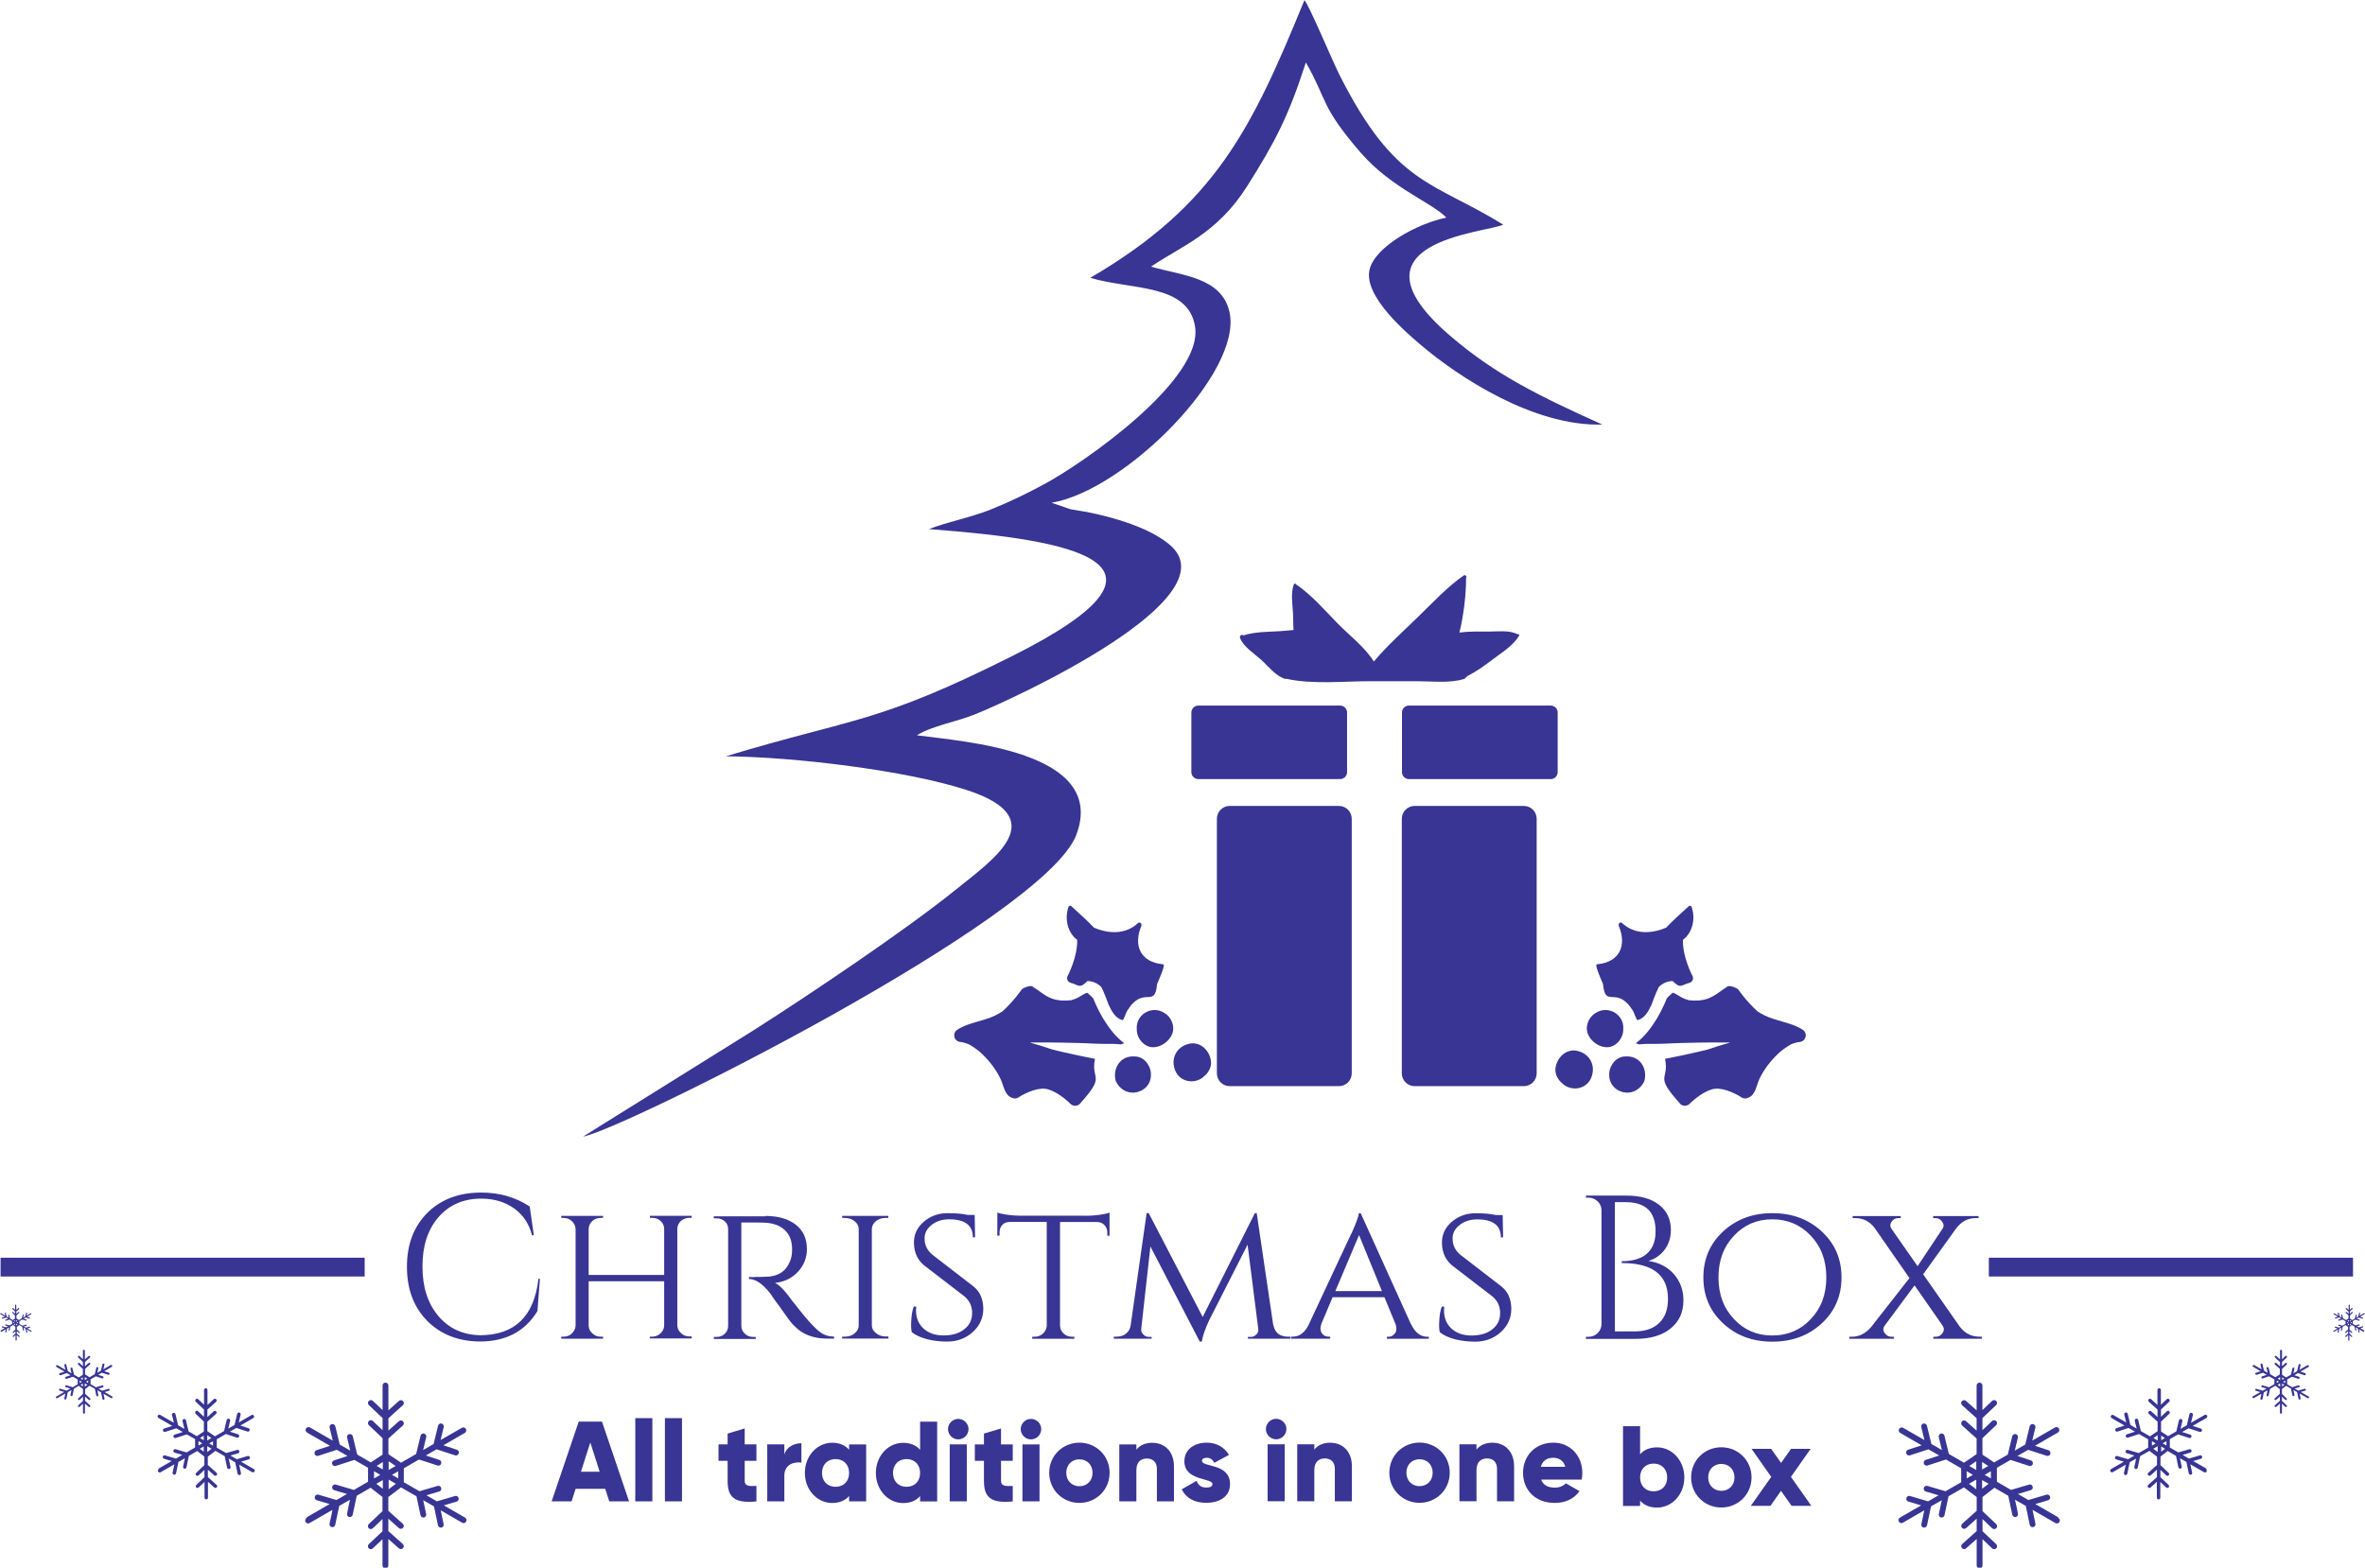
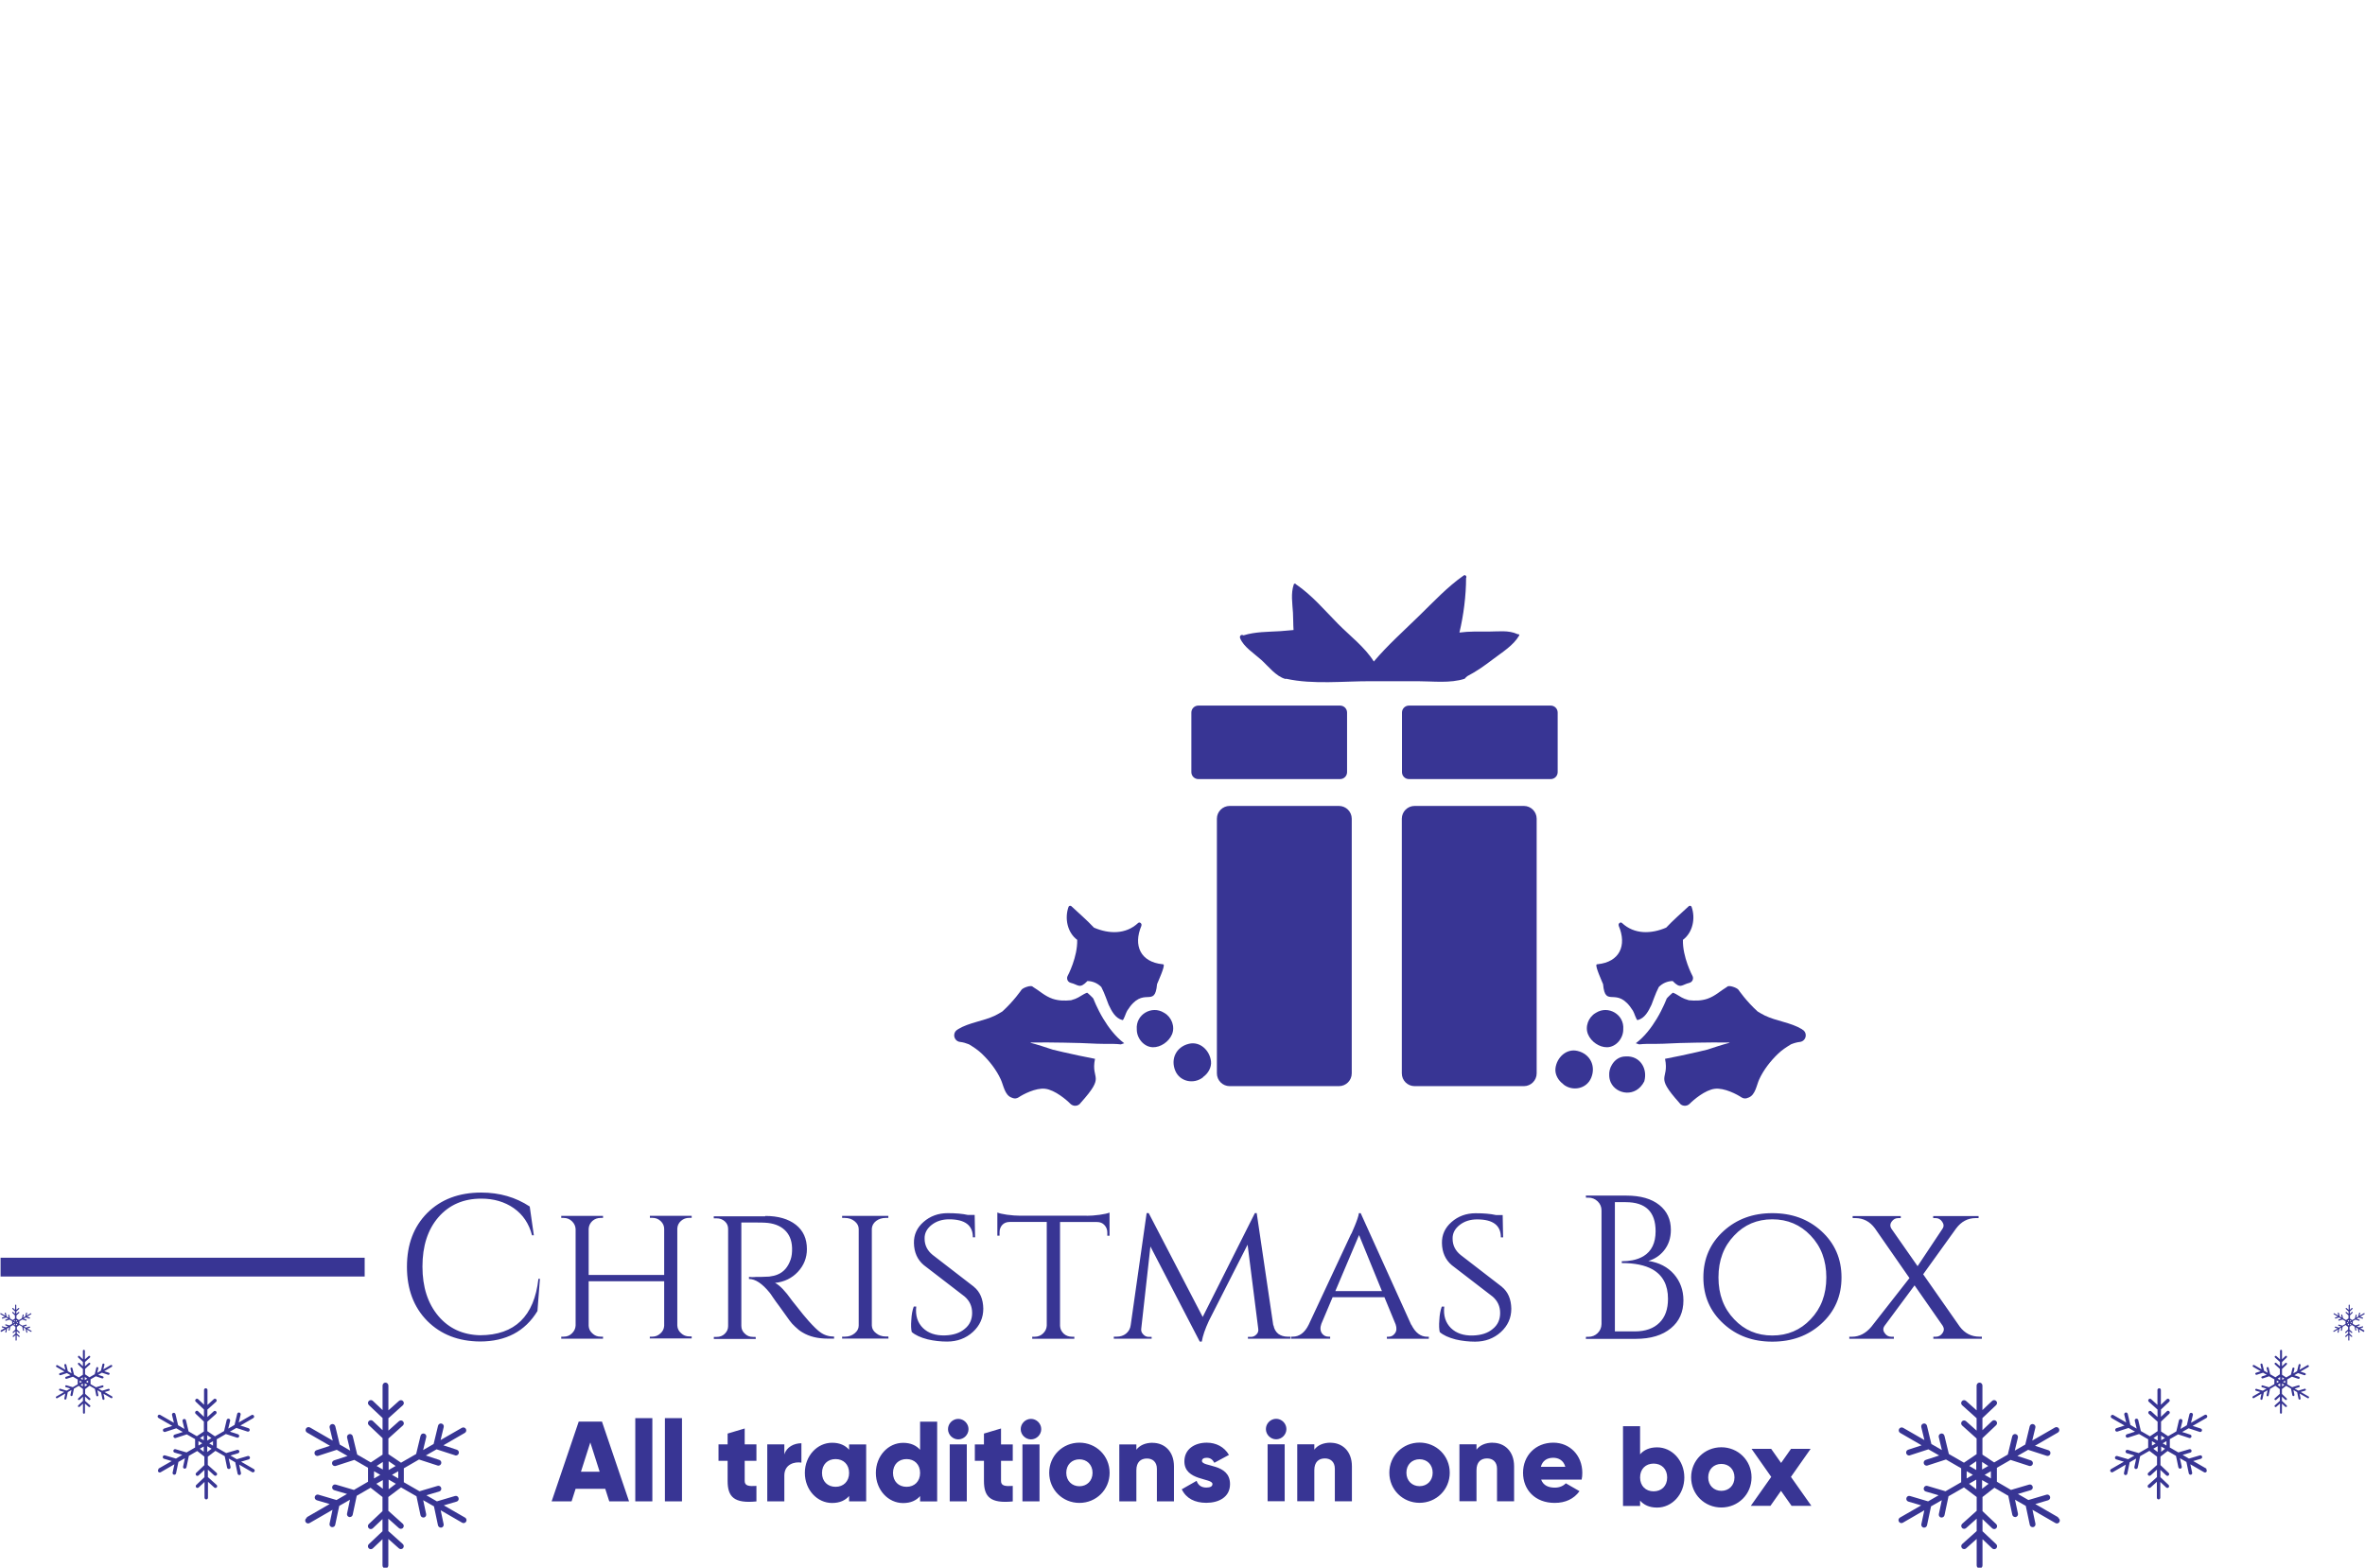
<svg xmlns="http://www.w3.org/2000/svg" id="Layer_2" data-name="Layer 2" viewBox="0 0 288.14 191.06">
  <defs>
    <style>      .cls-1 {        fill-rule: evenodd;      }      .cls-1, .cls-2 {        fill: #383594;        stroke-width: 0px;      }    </style>
  </defs>
  <g id="Layer_1-2" data-name="Layer 1">
    <g>
      <path class="cls-2" d="m74.21,182.97h2.43l-3.3-9.72h-2.83l-3.3,9.72h2.43l.49-1.53h3.61l.49,1.53h0Zm-3.43-3.61l1.14-3.57,1.14,3.57h-2.28Zm6.62,3.61h2.08v-10.14h-2.08v10.14h0Zm3.61,0h2.08v-10.14h-2.08v10.14h0Zm11.15-4.94v-2h-1.43v-1.94l-2.08.62v1.32h-1.11v2h1.11v2.46c0,1.94.79,2.76,3.51,2.49v-1.89c-.92.06-1.43,0-1.43-.6v-2.46h1.43Zm3.4-.76v-1.24h-2.08v6.94h2.08v-3.14c0-1.37,1.22-1.72,2.08-1.58v-2.36c-.88,0-1.81.44-2.08,1.37h0Zm7.89-1.24v.65c-.46-.53-1.14-.85-2.07-.85-1.82,0-3.32,1.6-3.32,3.67s1.5,3.67,3.32,3.67c.93,0,1.61-.32,2.07-.85v.65h2.08v-6.94h-2.08Zm-1.65,5.17c-.96,0-1.65-.65-1.65-1.69s.69-1.69,1.65-1.69,1.65.65,1.65,1.69-.69,1.69-1.65,1.69h0Zm10.3-7.94v3.43c-.46-.53-1.14-.85-2.07-.85-1.82,0-3.32,1.6-3.32,3.67s1.5,3.67,3.32,3.67c.93,0,1.61-.32,2.07-.85v.65h2.08v-9.72h-2.08Zm-1.65,7.94c-.96,0-1.65-.65-1.65-1.69s.69-1.69,1.65-1.69,1.65.65,1.65,1.69-.69,1.69-1.65,1.69h0Zm6.3-5.78c.68,0,1.25-.57,1.25-1.25s-.57-1.25-1.25-1.25-1.25.57-1.25,1.25.57,1.25,1.25,1.25h0Zm-1.04,7.55h2.08v-6.94h-2.08v6.94h0Zm7.68-4.94v-2h-1.43v-1.94l-2.08.62v1.32h-1.11v2h1.11v2.46c0,1.94.79,2.76,3.51,2.49v-1.89c-.92.06-1.43,0-1.43-.6v-2.46h1.43Zm2.22-2.61c.68,0,1.25-.57,1.25-1.25s-.57-1.25-1.25-1.25-1.25.57-1.25,1.25.57,1.25,1.25,1.25h0Zm-1.04,7.55h2.08v-6.94h-2.08v6.94h0Zm6.94.19c2.04,0,3.68-1.6,3.68-3.67s-1.64-3.67-3.68-3.67-3.68,1.6-3.68,3.67,1.64,3.67,3.68,3.67h0Zm0-2.03c-.9,0-1.6-.65-1.6-1.64s.69-1.64,1.6-1.64,1.6.65,1.6,1.64-.69,1.64-1.6,1.64h0Zm8.93-5.3c-.92,0-1.61.33-1.99.85v-.65h-2.08v6.94h2.08v-3.79c0-.99.53-1.43,1.29-1.43.67,0,1.21.4,1.21,1.26v3.96h2.08v-4.26c0-1.87-1.19-2.87-2.6-2.87h0Zm6,2.22c0-.25.22-.39.58-.39.46,0,.74.25.93.61l1.78-.96c-.58-.99-1.58-1.49-2.71-1.49-1.44,0-2.72.76-2.72,2.28,0,2.4,3.42,2,3.42,2.76,0,.28-.25.43-.75.43-.61,0-1-.29-1.18-.82l-1.81,1.03c.54,1.12,1.6,1.65,2.99,1.65,1.5,0,2.89-.68,2.89-2.28,0-2.57-3.42-2.04-3.42-2.83h0Zm9.04-2.64c.68,0,1.25-.57,1.25-1.25s-.57-1.25-1.25-1.25-1.25.57-1.25,1.25.57,1.25,1.25,1.25h0Zm-1.04,7.55h2.08v-6.94h-2.08v6.94h0Zm7.68-7.14c-.92,0-1.61.33-1.99.85v-.65h-2.08v6.94h2.08v-3.79c0-.99.53-1.43,1.29-1.43.67,0,1.21.4,1.21,1.26v3.96h2.08v-4.26c0-1.87-1.19-2.87-2.6-2.87h0Zm10.83,7.33c2.04,0,3.68-1.6,3.68-3.67s-1.64-3.67-3.68-3.67-3.68,1.6-3.68,3.67,1.64,3.67,3.68,3.67h0Zm0-2.03c-.9,0-1.6-.65-1.6-1.64s.69-1.64,1.6-1.64,1.6.65,1.6,1.64-.69,1.64-1.6,1.64h0Zm8.93-5.3c-.92,0-1.61.33-1.99.85v-.65h-2.08v6.94h2.08v-3.79c0-.99.53-1.43,1.29-1.43.67,0,1.21.4,1.21,1.26v3.96h2.08v-4.26c0-1.87-1.19-2.87-2.6-2.87h0Zm5.89,4.5h4.93c.06-.26.08-.54.08-.83,0-2.1-1.5-3.67-3.53-3.67-2.19,0-3.69,1.6-3.69,3.67s1.47,3.67,3.85,3.67c1.32,0,2.35-.49,3.03-1.43l-1.67-.96c-.28.31-.76.53-1.33.53-.76,0-1.4-.25-1.67-.97h0Zm-.04-1.56c.19-.71.72-1.1,1.51-1.1.62,0,1.25.29,1.47,1.1h-2.99Zm14.16-2.37c-.93,0-1.61.32-2.07.85v-3.43h-2.08v9.72h2.08v-.65c.46.53,1.14.85,2.07.85,1.82,0,3.32-1.6,3.32-3.67s-1.5-3.67-3.32-3.67h0Zm-.42,5.36c-.96,0-1.65-.65-1.65-1.69s.69-1.69,1.65-1.69,1.65.65,1.65,1.69-.69,1.69-1.65,1.69h0Zm8.25,1.97c2.04,0,3.68-1.6,3.68-3.67s-1.64-3.67-3.68-3.67-3.68,1.6-3.68,3.67,1.64,3.67,3.68,3.67h0Zm0-2.03c-.9,0-1.6-.65-1.6-1.64s.69-1.64,1.6-1.64,1.6.65,1.6,1.64-.69,1.64-1.6,1.64h0Zm10.97,1.83l-2.49-3.53,2.4-3.42h-2.39l-1.21,1.72-1.21-1.72h-2.39l2.4,3.42-2.49,3.53h2.39l1.29-1.83,1.29,1.83h2.39Z" />
      <path class="cls-2" d="m65.78,155.87l-.3,3.91c-1.51,2.48-3.85,3.71-7,3.71-2.63-.02-4.76-.85-6.41-2.49-1.66-1.68-2.49-3.88-2.49-6.61s.82-4.89,2.47-6.56c1.66-1.66,3.86-2.49,6.58-2.49,2.23,0,4.2.57,5.91,1.7l.5,3.51h-.22c-.37-1.43-1.11-2.53-2.24-3.32-1.1-.76-2.41-1.15-3.94-1.15-2.18,0-3.92.76-5.23,2.27-1.3,1.51-1.94,3.51-1.94,6.01s.65,4.5,1.94,6.03c1.28,1.51,2.97,2.29,5.09,2.34,4.22-.02,6.59-2.31,7.1-6.88h.2Zm13.39,7.28v-.25h.3c.38,0,.71-.13,1-.4.28-.25.43-.56.45-.92v-5.43h-9.2v5.43c.02.37.17.67.45.92.28.27.61.4,1,.4h.3v.25h-5.09v-.25h.3c.4,0,.73-.13,1-.4.28-.27.43-.58.45-.95v-11.77c-.02-.37-.17-.68-.45-.95-.28-.27-.61-.4-1-.4h-.3v-.25h5.09v.25h-.3c-.38,0-.71.12-1,.37-.28.27-.43.58-.45.95v5.63h9.2v-5.61c0-.37-.14-.68-.42-.95-.28-.27-.62-.4-1.02-.4h-.3v-.25h5.09v.25h-.3c-.38,0-.71.12-1,.37-.28.25-.43.56-.45.92v11.84c.02.37.17.67.45.92.28.27.62.4,1,.4h.3v.25h-5.09Zm14.08-14.96c1.56,0,2.8.36,3.71,1.07.9.71,1.35,1.7,1.35,2.97,0,1.06-.37,1.99-1.1,2.77-.73.78-1.66,1.23-2.79,1.35.27.12.59.37.97.77.35.37.66.76.95,1.17l.05.07s.1.12.15.2c.17.2.34.42.52.65.55.71,1.04,1.31,1.47,1.79.61.68,1.09,1.14,1.42,1.37.48.35,1.04.52,1.67.52v.25h-.77c-1.21,0-2.24-.25-3.07-.75-.32-.18-.61-.42-.9-.7l-.37-.37-.3-.37c-.1-.13-.52-.71-1.25-1.74l-.42-.57c-.15-.22-.27-.38-.35-.5-.23-.35-.37-.55-.42-.6-.9-1.11-1.74-1.67-2.52-1.67v-.25h.1c.1.02.2.02.3.02.15,0,.3,0,.45-.02h.57l.52-.02.52-.02c.4-.05.74-.13,1.02-.25.75-.3,1.28-.91,1.6-1.84.13-.38.19-.86.17-1.42-.03-.93-.34-1.66-.92-2.19-.58-.53-1.38-.82-2.39-.87-.32-.02-.65-.02-1-.02h-1.87v12.59c0,.38.14.7.42.95.27.27.6.4,1,.4h.32l.02.25h-5.11v-.25h.35c.38,0,.71-.12.97-.37.28-.27.42-.58.42-.95v-11.84c0-.37-.13-.67-.4-.92-.28-.25-.61-.37-1-.37h-.35v-.25h6.26Zm9.35,14.96v-.25h.35c.45,0,.84-.13,1.17-.4.33-.27.5-.58.5-.95v-11.77c0-.37-.17-.68-.5-.95-.33-.27-.73-.4-1.2-.4h-.32v-.25h5.63v.25h-.32c-.45,0-.84.12-1.17.37-.32.25-.49.56-.52.92v11.84c.02.37.19.67.52.92.33.27.72.4,1.17.4h.32l.02.25h-5.66Zm16.05-6.33c.75.61,1.13,1.5,1.15,2.67,0,1.11-.42,2.06-1.27,2.84-.86.78-1.91,1.17-3.14,1.17-.81,0-1.6-.09-2.37-.27-.86-.22-1.51-.52-1.94-.9-.08-.35-.1-.83-.05-1.45.03-.65.13-1.2.3-1.65h.3c-.12,1.1.16,1.97.82,2.62.65.63,1.54.93,2.67.9,1.03-.03,1.84-.3,2.42-.8.6-.48.9-1.13.9-1.94s-.3-1.46-.9-1.99l-4.99-3.84c-.78-.66-1.18-1.56-1.2-2.69-.02-1.01.37-1.87,1.17-2.57.81-.71,1.79-1.07,2.94-1.07.98,0,1.8.07,2.47.22h.82l.05,2.72h-.27c0-1.46-.96-2.19-2.89-2.19-.83,0-1.54.22-2.12.67-.6.47-.89,1.03-.87,1.69,0,.78.32,1.44.97,1.97l5.04,3.89h0Zm13.73-8.65c.47,0,1-.04,1.6-.12.57-.08.96-.17,1.2-.27v2.82h-.27v-.4c0-.35-.12-.65-.35-.9-.23-.25-.53-.37-.9-.37h-4.51v12.66c.02.37.17.68.45.95.28.25.62.37,1.02.37h.27v.25h-5.13v-.25h.3c.4,0,.74-.13,1.02-.4.28-.27.43-.58.45-.95v-12.64h-4.51c-.38,0-.69.12-.92.37-.22.25-.32.55-.32.9v.4h-.27v-2.82c.23.1.62.19,1.17.27.6.08,1.13.12,1.6.12h8.13Zm22.78,13.36c.07.42.26.76.57,1.02.32.23.69.35,1.12.35h.37v.25h-5.18v-.22h.37c.25,0,.47-.1.67-.3.18-.18.26-.41.22-.67l-1.3-10.27-4.71,9.27c-.47,1.01-.76,1.86-.87,2.54h-.25l-6.01-11.59-1.12,10.05c-.03.25.05.47.25.67.18.2.41.3.67.3h.35v.22h-4.61v-.25h.37c.43,0,.81-.12,1.12-.37.33-.27.52-.62.57-1.05l1.94-13.64h.25l6.58,12.66,6.36-12.66h.22l2.02,13.69h0Zm16.8-.07c.48.96,1.12,1.45,1.92,1.45h.2v.25h-5.11v-.25h.2c.32,0,.57-.13.77-.4.22-.28.25-.65.1-1.1l-1.37-3.32h-6.31l-1.37,3.24c-.17.47-.14.86.07,1.17.2.27.47.4.8.4h.2v.25h-4.76v-.25h.2c.81,0,1.46-.48,1.94-1.45l5.16-11.04.05-.07.05-.1.05-.12c.05-.12.1-.23.15-.35l.17-.4c.13-.32.24-.6.32-.85.1-.3.16-.52.17-.67h.22l6.16,13.61h0Zm-3.59-4.11l-2.79-6.83-2.89,6.83h5.68Zm14.61-.52c.75.61,1.13,1.5,1.15,2.67,0,1.11-.42,2.06-1.27,2.84-.86.78-1.91,1.17-3.14,1.17-.81,0-1.6-.09-2.37-.27-.86-.22-1.51-.52-1.94-.9-.08-.35-.1-.83-.05-1.45.03-.65.13-1.2.3-1.65h.3c-.12,1.1.16,1.97.82,2.62.65.63,1.54.93,2.67.9,1.03-.03,1.84-.3,2.42-.8.6-.48.9-1.13.9-1.94s-.3-1.46-.9-1.99l-4.99-3.84c-.78-.66-1.18-1.56-1.2-2.69-.02-1.01.37-1.87,1.17-2.57.81-.71,1.79-1.07,2.94-1.07.98,0,1.8.07,2.47.22h.82l.05,2.72h-.27c0-1.46-.96-2.19-2.89-2.19-.83,0-1.54.22-2.12.67-.6.47-.89,1.03-.87,1.69,0,.78.32,1.44.97,1.97l5.04,3.89h0Zm15.18-11.12c1.71,0,3.05.38,4.01,1.15.93.75,1.4,1.75,1.4,3.02,0,1-.28,1.84-.85,2.54-.5.61-1.13,1.03-1.89,1.25,1.31.2,2.35.74,3.12,1.62.76.88,1.15,1.94,1.15,3.19,0,1.43-.51,2.56-1.52,3.39-1.03.86-2.46,1.3-4.29,1.3h-6.08l.02-.25h.3c.43,0,.81-.15,1.12-.45.3-.3.46-.66.47-1.1v-13.86c0-.43-.16-.8-.47-1.1-.32-.3-.69-.45-1.12-.45h-.3l-.02-.25h4.96Zm1.02,16.55c1.28,0,2.28-.35,2.99-1.05.7-.68,1.05-1.65,1.05-2.92,0-1.68-.63-2.87-1.89-3.59-.93-.52-2.18-.77-3.74-.77v-.22c.47,0,.9-.04,1.3-.12.52-.1.96-.27,1.35-.5.98-.6,1.47-1.61,1.47-3.04,0-2.36-1.21-3.54-3.64-3.54h-1.32v15.75h2.44Zm16.75-14.41c2.38,0,4.36.72,5.96,2.17,1.65,1.5,2.47,3.38,2.47,5.66s-.82,4.16-2.47,5.66c-1.6,1.45-3.58,2.17-5.96,2.17s-4.34-.72-5.93-2.17c-1.65-1.5-2.47-3.38-2.47-5.66s.82-4.16,2.47-5.66c1.6-1.45,3.57-2.17,5.93-2.17h0Zm0,14.91c1.86,0,3.42-.66,4.66-1.97,1.28-1.33,1.92-3.03,1.92-5.11s-.64-3.78-1.92-5.11c-1.25-1.31-2.8-1.97-4.66-1.97s-3.41.66-4.64,1.97c-1.28,1.33-1.92,3.03-1.92,5.11s.64,3.78,1.92,5.11c1.23,1.31,2.78,1.97,4.64,1.97h0Zm25.53.15v.25h-5.91v-.25h.3c.33,0,.6-.14.8-.42.22-.3.23-.6.05-.9l-3.44-4.94-3.64,4.91c-.22.3-.22.6,0,.9.2.3.47.45.82.45h.3v.25h-5.43v-.25h.32c.9,0,1.69-.41,2.37-1.22l4.64-5.93-4.21-6.06c-.61-.83-1.41-1.25-2.39-1.25h-.32v-.25h5.86v.25h-.3c-.33,0-.6.14-.8.42-.22.3-.22.6-.02.9l3.17,4.54,3.02-4.54c.2-.28.19-.57-.02-.87-.2-.3-.47-.45-.8-.45h-.3v-.25h5.53v.25h-.35c-.96,0-1.76.42-2.39,1.27l-4.01,5.58,4.46,6.38c.61.81,1.41,1.22,2.39,1.22h.32Z" />
      <path class="cls-2" d="m178.43,82.71c.1-.03.15-.11.18-.19h.04l.11-.11c1.12-.58,2.12-1.29,3.13-2.06,1.11-.85,2.49-1.67,3.2-2.9.06-.1-.06-.18-.15-.16-.01,0-.02,0-.04.01,0,0,0-.02-.02-.02-1.09-.51-2.36-.31-3.54-.31-1.17,0-2.36-.04-3.53.12.51-2.13.81-4.53.81-6.64.13-.2-.1-.46-.3-.31-2,1.4-3.68,3.22-5.42,4.91-1.85,1.81-3.84,3.58-5.52,5.57-1.06-1.72-2.98-3.19-4.35-4.58-1.63-1.65-3.2-3.52-5.12-4.82,0,0,0,0,0,0-.05-.11-.23-.14-.28,0-.38,1.1-.17,2.31-.1,3.46.04.67.02,1.39.07,2.1-.55.04-1.09.11-1.62.14-1.48.09-3.04.06-4.47.51-.04-.01-.07-.03-.11-.04-.25-.07-.39.18-.31.38.4,1.05,1.75,1.9,2.58,2.65.85.77,1.79,2.01,2.92,2.32.04,0,.08,0,.11-.02,3.28.73,7.06.28,10.42.3,1.87.01,3.75,0,5.62,0,1.86,0,3.92.28,5.71-.3h0Z" />
      <path class="cls-2" d="m140.46,127.63c-1.11-.03-1.97-1.11-1.96-2.18-.15-1.83,1.84-2.95,3.31-2.03.02.01.03.02.05.03.88.5,1.34,1.68.92,2.63-.38.87-1.36,1.57-2.33,1.55h0Z" />
      <path class="cls-2" d="m139.07,112.81c-1.04,2.45-.09,4.43,2.55,4.7.05,0,.1,0,.13.03,0,0,.01.01.02.02.17.22-.67,2.05-.8,2.38-.27,3.08-1.64.04-3.64,3.24-.17.27-.42,1.18-.57,1.14-.88-.22-1.32-1.09-1.69-1.87-.14-.31-.46-1.34-.89-2.16-.45-.46-1.05-.72-1.69-.73-.97,1.01-1.09.45-2.04.22-.18-.05-.32-.17-.39-.33-.07-.17-.07-.36.02-.52.02-.03,1.22-2.3,1.16-4.39-1.19-.88-1.56-2.62-1.05-4.03.05-.13.24-.16.34-.07.91.85,1.89,1.69,2.75,2.61,1.84.79,3.88.84,5.38-.56.2-.19.5.09.4.31h0Z" />
      <path class="cls-2" d="m133.21,121.7s.43,1.16,1.21,2.46h0c.63,1.04,1.48,2.19,2.55,2.98-.14.04-.27.08-.41.14-.31-.03-.62-.06-.94-.06-.66,0-1.33.01-1.99-.02-1.32-.07-2.64-.11-3.97-.13-1.33-.02-2.65-.04-3.98-.02-.06,0-.11.01-.15.03.92.24,1.82.54,2.73.84.42.1.84.2,1.26.3,1.29.3,2.59.57,3.89.82-.55,2.68,1.38,1.88-1.75,5.37-.13.2-.35.33-.6.35-.24.02-.48-.07-.65-.24-.45-.46-1.88-1.69-3.07-1.83-1.16-.14-2.73.7-3.23,1.04-.21.14-.47.18-.7.1-.04-.01-.07-.03-.11-.05-.02,0-.05,0-.07-.02-.83-.31-.97-1.51-1.31-2.23-.54-1.16-1.35-2.2-2.26-3.08-.49-.48-1.05-.84-1.61-1.18-.35-.14-.71-.25-1.09-.29-.44-.05-.75-.46-.7-.9.03-.28.2-.5.43-.62,0,0,.02-.02.03-.03,1.37-.83,3.08-.97,4.53-1.67.3-.15.59-.32.87-.49,1.39-1.26,2.31-2.61,2.33-2.64.18-.26,1.2-.62,1.38-.37.82.49,1.45,1.13,2.41,1.46.77.26,1.51.25,2.25.18.18-.05.35-.11.52-.17.51-.19.92-.57,1.44-.75.03-.01.72.63.76.72h0Z" />
      <path class="cls-2" d="m144.84,127.21c1.38-.34,2.55.82,2.7,2.12.09.74-.34,1.49-.95,1.92,0,.02-.01.04-.03.05-1.1.86-2.8.55-3.37-.81-.6-1.44.12-2.91,1.65-3.28h0Z" />
-       <path class="cls-2" d="m138.18,128.75s.03,0,.04,0c.75,0,1.33.43,1.67,1.01.24.39.36.84.33,1.3,0,.3-.07.59-.19.86-.67,1.46-3.05,1.89-4.08-.13-.44-1.54.52-3.14,2.24-3.04h0Z" />
      <path class="cls-1" d="m146,85.99h17.27c.47,0,.85.38.85.85v7.26c0,.47-.38.85-.85.85h-17.27c-.47,0-.85-.38-.85-.85v-7.26c0-.47.38-.85.85-.85h0Z" />
      <path class="cls-1" d="m171.66,85.99h17.27c.47,0,.85.38.85.85v7.26c0,.47-.38.85-.85.85h-17.27c-.47,0-.85-.38-.85-.85v-7.26c0-.47.38-.85.85-.85h0Z" />
      <path class="cls-1" d="m149.82,98.22h13.31c.86,0,1.56.7,1.56,1.56v31.03c0,.86-.7,1.56-1.56,1.56h-13.31c-.86,0-1.56-.7-1.56-1.56v-31.03c0-.86.7-1.56,1.56-1.56h0Z" />
      <path class="cls-1" d="m172.35,98.22h13.31c.86,0,1.56.7,1.56,1.56v31.03c0,.86-.7,1.56-1.56,1.56h-13.31c-.86,0-1.56-.7-1.56-1.56v-31.03c0-.86.7-1.56,1.56-1.56h0Z" />
      <path class="cls-2" d="m195.81,127.63c1.11-.03,1.97-1.11,1.96-2.18.15-1.83-1.84-2.95-3.31-2.03-.02.01-.03.02-.05.03-.88.5-1.34,1.68-.92,2.63.37.87,1.36,1.57,2.33,1.55h0Z" />
      <path class="cls-2" d="m197.21,112.81c1.04,2.45.09,4.43-2.55,4.7-.05,0-.1,0-.13.03,0,0-.01.01-.02.02-.17.22.67,2.05.8,2.38.27,3.08,1.64.04,3.64,3.24.17.27.42,1.18.57,1.14.88-.22,1.32-1.09,1.69-1.87.14-.31.46-1.34.89-2.16.45-.46,1.05-.72,1.69-.73.97,1.01,1.09.45,2.04.22.18-.05.32-.17.39-.33.07-.17.07-.36-.02-.52-.02-.03-1.22-2.3-1.16-4.39,1.19-.88,1.56-2.62,1.05-4.03-.05-.13-.24-.16-.34-.07-.91.85-1.89,1.69-2.75,2.61-1.84.79-3.88.84-5.38-.56-.2-.19-.5.09-.4.31h0Z" />
      <path class="cls-2" d="m203.06,121.7s-.43,1.16-1.21,2.46h0c-.63,1.04-1.48,2.19-2.55,2.98.14.04.27.08.41.14.31-.03.62-.06.94-.06.66,0,1.33.01,1.99-.02,1.32-.07,2.64-.11,3.97-.13,1.33-.02,2.65-.04,3.98-.02.06,0,.11.01.15.03-.92.24-1.82.54-2.73.84-.42.1-.84.2-1.26.3-1.29.3-2.59.57-3.89.82.55,2.68-1.38,1.88,1.75,5.37.13.2.35.33.6.35.24.02.48-.07.65-.24.45-.46,1.88-1.69,3.07-1.83,1.16-.14,2.73.7,3.23,1.04.21.14.47.18.7.1.04-.01.07-.03.11-.05.02,0,.05,0,.07-.02.83-.31.97-1.51,1.3-2.23.54-1.16,1.35-2.2,2.26-3.08.49-.48,1.05-.84,1.61-1.18.35-.14.71-.25,1.09-.29.44-.05.75-.46.7-.9-.03-.28-.2-.5-.43-.62,0,0-.02-.02-.03-.03-1.37-.83-3.08-.97-4.53-1.67-.3-.15-.59-.32-.87-.49-1.39-1.26-2.31-2.61-2.33-2.64-.18-.26-1.2-.62-1.38-.37-.82.49-1.45,1.13-2.41,1.46-.77.26-1.51.25-2.25.18-.18-.05-.35-.11-.52-.17-.51-.19-.92-.57-1.43-.75-.03-.01-.72.63-.76.72h0Z" />
      <path class="cls-2" d="m192.21,128.08c-1.38-.34-2.55.82-2.7,2.12-.09.74.34,1.49.95,1.92,0,.02.01.04.03.05,1.1.86,2.8.55,3.37-.81.6-1.44-.12-2.91-1.65-3.28h0Z" />
      <path class="cls-2" d="m198.1,128.75s-.03,0-.04,0c-.75,0-1.33.43-1.67,1.01-.24.39-.36.84-.33,1.3,0,.3.07.59.19.86.67,1.46,3.05,1.89,4.08-.13.44-1.54-.51-3.14-2.24-3.04h0Z" />
-       <path class="cls-1" d="m132.82,33.85c4.93,1.51,11.94.66,12.78,5.95,1.03,6.46-13.57,16.65-18.51,19.28-2.14,1.14-4.01,2.06-6.4,3.02-2.41.97-5.22,1.49-7.52,2.38,17.54,1.32,32.86,4.06,10.26,15.42-16.6,8.34-19.19,7.5-35,12.27,8.37.07,22.11,1.73,29.44,4.14,10.53,3.46,3.09,8.46-1.34,12.05-6.2,5.01-17.89,12.85-24.73,17.21l-20.75,12.94c4.56-.73,56.2-26.47,60.08-36.76,3.87-10.25-13.9-11.38-19.42-12.14,1.89-1.17,4.77-1.62,7.07-2.55,4.98-2,31.29-14.15,23.78-20.63-2.39-2.07-6.76-3.37-10.13-4.03-.51-.1-1.37-.21-2-.34l-2.32-.79c8.94-1.48,23.36-15.93,21.68-23.27-.98-4.26-5.87-4.41-9.55-5.51,3.68-2.51,8.03-3.98,11.72-9.82,3.38-5.36,5-8.42,7.14-15.06,2.62,4.54,1.73,5.31,6.74,11.06,3.68,4.23,8.68,6.06,10.38,7.85-3.52.71-8.7,3.52-9.36,6.34-.77,3.28,4.66,7.82,6.25,9.18,4.47,3.81,13.69,9.95,22.11,9.7-7.67-3.46-13.02-6.06-18.59-10.86-13.32-11.47,4.46-12.51,6.52-13.5-8.59-5.32-13.14-4.71-19.98-18.31-.88-1.75-3.59-8.25-4.24-9.06-6.42,15.69-10.85,24.95-26.1,33.85h0Z" />
      <polygon class="cls-1" points="44.43 153.28 .07 153.28 .07 155.57 44.43 155.57 44.43 153.28 44.43 153.28" />
-       <polygon class="cls-1" points="286.68 153.28 242.31 153.28 242.31 155.57 286.68 155.57 286.68 153.28 286.68 153.28" />
      <path class="cls-2" d="m250.74,184.9l-2.77-1.6,1.56-.46c.19-.06.3-.25.24-.44-.06-.19-.25-.3-.44-.24l-2.2.65-1.28-.74,1.56-.46c.19-.06.3-.25.24-.44-.06-.19-.25-.3-.44-.24l-2.2.65-1.72-1v-1.7l1.67-.96,2.25.73s.07.02.11.02c.15,0,.29-.09.34-.24.06-.19-.04-.39-.23-.45l-1.64-.54,1.31-.75,2.25.73s.07.02.11.02c.15,0,.29-.09.34-.25.06-.19-.04-.39-.23-.45l-1.64-.54,2.79-1.61c.17-.1.23-.31.13-.49-.1-.17-.32-.23-.48-.13l-2.77,1.6.38-1.58c.05-.19-.07-.38-.26-.43-.19-.05-.38.07-.43.26l-.54,2.23-1.28.74.38-1.58c.05-.19-.07-.38-.26-.43-.19-.05-.38.07-.43.26l-.54,2.23-1.66.96-1.43-.95v-2.01l1.67-1.58c.14-.13.15-.36.01-.5-.14-.14-.36-.15-.5-.01l-1.18,1.12v-1.48l1.67-1.58c.14-.14.15-.36.01-.5-.14-.14-.36-.15-.5-.01l-1.18,1.12v-2.99c0-.2-.16-.36-.35-.36s-.36.16-.36.36v3.02l-1.29-1.15c-.15-.13-.37-.12-.5.03-.13.15-.12.37.03.5l1.76,1.58v1.51l-1.29-1.15c-.15-.13-.37-.12-.5.03-.13.15-.12.37.03.5l1.76,1.58v1.91l-1.54,1.04-1.84-1.06-.54-2.23c-.05-.19-.24-.31-.43-.26-.19.05-.31.24-.26.43l.38,1.58-1.28-.74-.54-2.23c-.05-.19-.24-.31-.43-.26-.19.05-.31.24-.26.43l.38,1.58-2.59-1.49c-.17-.1-.39-.04-.49.13-.1.17-.04.39.13.49l2.61,1.51-1.64.54c-.19.06-.29.26-.23.45.05.15.19.25.34.25.04,0,.07,0,.11-.02l2.25-.73,1.31.75-1.64.54c-.19.06-.29.26-.23.45.05.15.19.25.34.25.04,0,.07,0,.11-.02l2.25-.73,1.85,1.07v1.7l-1.91,1.1-2.2-.65c-.19-.06-.39.05-.44.24-.06.19.05.39.24.44l1.56.46-1.28.74-2.2-.65c-.19-.06-.39.05-.44.24-.06.19.05.39.24.44l1.56.46-2.59,1.49c-.17.1-.23.31-.13.49.07.11.19.18.31.18.06,0,.12-.02.18-.05l2.61-1.51-.36,1.69c-.04.19.08.38.27.42.02,0,.05,0,.07,0,.16,0,.31-.11.35-.28l.49-2.31,1.31-.75-.36,1.69c-.04.19.08.38.27.42.02,0,.05,0,.07,0,.16,0,.31-.11.35-.28l.49-2.31,1.88-1.08,1.55,1.17v1.68l-1.76,1.58c-.15.13-.16.36-.03.5.07.08.17.12.26.12.08,0,.17-.03.24-.09l1.29-1.15v1.51l-1.76,1.58c-.15.13-.16.36-.03.5.07.08.17.12.26.12.08,0,.17-.03.24-.09l1.29-1.15v3.23c0,.2.16.36.36.36s.35-.16.35-.36v-3.2l1.18,1.12c.14.14.37.13.5-.01.13-.14.13-.37-.01-.5l-1.67-1.58v-1.48l1.18,1.12c.14.14.37.13.5-.01.13-.14.13-.37-.01-.5l-1.67-1.58v-1.72l1.45-1.13,1.69.98.49,2.31c.04.17.18.28.35.28.02,0,.05,0,.07,0,.19-.04.31-.23.27-.42l-.36-1.69,1.31.75.49,2.31c.04.17.18.28.35.28.02,0,.05,0,.07,0,.19-.04.31-.23.27-.42l-.36-1.69,2.79,1.61c.06.03.12.05.18.05.12,0,.24-.06.31-.18.1-.17.04-.39-.13-.49h0Zm-8.18-4.72h0l-.76-.44.76-.44v.88h0Zm-.32-1.52h0l-.75.43v-.92l.75.49h0Zm-1.46-.58h0v1.07l-.85-.49.85-.58h0Zm-1.17,1.22h0l.76.44-.76.44v-.88h0Zm.29,1.53h0l.88-.51v1.18l-.88-.67h0Zm1.59.62h0v-1.07l.79.45-.79.61h0Z" />
      <path class="cls-2" d="m268.88,179.02l-1.67-.96.94-.28c.11-.03.18-.15.14-.27-.03-.11-.15-.18-.27-.14l-1.33.39-.77-.45.94-.28c.11-.03.18-.15.14-.27-.03-.11-.15-.18-.27-.14l-1.33.39-1.04-.6v-1.02l1.01-.58,1.35.44s.04.01.07.01c.09,0,.17-.06.2-.15.04-.11-.02-.23-.14-.27l-.99-.32.79-.45,1.35.44s.04.01.07.01c.09,0,.17-.06.2-.15.04-.11-.02-.23-.14-.27l-.99-.32,1.68-.97c.1-.06.14-.19.08-.29-.06-.1-.19-.14-.29-.08l-1.67.96.23-.95c.03-.11-.04-.23-.16-.26-.12-.03-.23.04-.26.16l-.32,1.35-.77.45.23-.95c.03-.11-.04-.23-.16-.26-.12-.03-.23.04-.26.16l-.32,1.35-1,.58-.86-.57v-1.21l1-.95c.09-.08.09-.22,0-.3-.08-.09-.22-.09-.3,0l-.71.67v-.89l1-.95c.09-.08.09-.22,0-.3-.08-.09-.22-.09-.3,0l-.71.67v-1.8c0-.12-.1-.21-.21-.21s-.21.1-.21.21v1.82l-.77-.7c-.09-.08-.22-.07-.3.02-.08.09-.07.22.02.3l1.06.95v.91l-.77-.7c-.09-.08-.22-.07-.3.02-.08.09-.07.22.02.3l1.06.95v1.15l-.93.63-1.11-.64-.32-1.35c-.03-.11-.14-.18-.26-.16-.11.03-.19.14-.16.26l.23.95-.77-.45-.32-1.35c-.03-.11-.14-.19-.26-.16-.11.03-.19.14-.16.26l.23.95-1.56-.9c-.1-.06-.23-.02-.29.08-.06.1-.02.23.08.29l1.57.91-.99.32c-.11.04-.17.16-.14.27.03.09.11.15.2.15.02,0,.04,0,.07-.01l1.35-.44.79.45-.99.32c-.11.04-.17.16-.14.27.03.09.11.15.2.15.02,0,.04,0,.07-.01l1.35-.44,1.11.64v1.02l-1.15.66-1.33-.39c-.11-.03-.23.03-.27.14-.03.11.03.23.14.27l.94.28-.77.45-1.33-.39c-.11-.03-.23.03-.27.14-.03.11.03.23.14.27l.94.28-1.56.9c-.1.06-.14.19-.08.29.04.07.11.11.19.11.04,0,.07,0,.11-.03l1.57-.91-.22,1.02c-.02.12.05.23.16.25.01,0,.03,0,.04,0,.1,0,.19-.07.21-.17l.29-1.39.79-.45-.22,1.02c-.02.12.05.23.16.25.02,0,.03,0,.04,0,.1,0,.19-.07.21-.17l.29-1.39,1.13-.65.93.71v1.01l-1.06.95c-.09.08-.1.21-.02.3.04.05.1.07.16.07.05,0,.1-.02.14-.05l.77-.7v.91l-1.06.95c-.09.08-.1.21-.02.3.04.05.1.07.16.07.05,0,.1-.02.14-.05l.77-.7v1.94c0,.12.1.21.21.21s.21-.1.21-.21v-1.92l.71.67c.09.08.22.08.3,0,.08-.09.08-.22,0-.3l-1-.95v-.89l.71.67c.09.08.22.08.3,0,.08-.09.08-.22,0-.3l-1-.95v-1.04l.87-.68,1.02.59.29,1.39c.02.1.11.17.21.17.01,0,.03,0,.04,0,.12-.02.19-.14.16-.25l-.22-1.02.79.45.29,1.39c.02.1.11.17.21.17.01,0,.03,0,.04,0,.12-.02.19-.14.16-.25l-.22-1.02,1.68.97s.07.03.11.03c.07,0,.15-.04.19-.11.06-.1.02-.23-.08-.29h0Zm-4.93-2.85h0l-.46-.27.46-.27v.53h0Zm-.19-.91h0l-.45.26v-.56l.45.3h0Zm-.88-.35h0v.65l-.51-.3.51-.35h0Zm-.7.73h0l.46.27-.46.27v-.53h0Zm.17.92h0l.53-.31v.71l-.53-.4h0Zm.96.37h0v-.64l.47.27-.47.37h0Z" />
      <path class="cls-2" d="m281.27,170.2l-.96-.56.54-.16c.07-.02.1-.09.08-.15-.02-.07-.09-.1-.15-.08l-.77.23-.45-.26.54-.16c.07-.02.1-.09.08-.15-.02-.07-.09-.1-.15-.08l-.77.23-.6-.35v-.59l.58-.34.78.26s.03,0,.04,0c.05,0,.1-.03.12-.09.02-.06-.01-.13-.08-.16l-.57-.19.45-.26.78.26s.03,0,.04,0c.05,0,.1-.03.12-.09.02-.06-.01-.13-.08-.16l-.57-.19.97-.56c.06-.03.08-.11.05-.17-.03-.06-.11-.08-.17-.05l-.96.56.13-.55c.02-.07-.02-.13-.09-.15-.07-.02-.13.02-.15.09l-.19.78-.45.26.13-.55c.02-.07-.02-.13-.09-.15-.07-.02-.13.02-.15.09l-.19.78-.58.33-.5-.33v-.7l.58-.55s.05-.13,0-.17c-.05-.05-.13-.05-.17,0l-.41.39v-.52l.58-.55s.05-.13,0-.17c-.05-.05-.13-.05-.17,0l-.41.39v-1.04c0-.07-.06-.12-.12-.12s-.12.06-.12.12v1.05l-.45-.4c-.05-.05-.13-.04-.17,0-.05.05-.04.13,0,.17l.61.55v.52l-.45-.4c-.05-.05-.13-.04-.17,0-.05.05-.04.13,0,.17l.61.55v.66l-.54.36-.64-.37-.19-.78c-.02-.07-.08-.11-.15-.09-.07.02-.11.08-.09.15l.13.55-.45-.26-.19-.78c-.02-.07-.08-.11-.15-.09-.07.02-.11.08-.09.15l.13.55-.9-.52c-.06-.03-.13-.01-.17.05-.03.06-.01.13.05.17l.91.53-.57.19c-.06.02-.1.09-.08.16.02.05.07.09.12.09.01,0,.03,0,.04,0l.78-.26.45.26-.57.19c-.06.02-.1.09-.08.16.02.05.07.09.12.09.01,0,.03,0,.04,0l.78-.26.64.37v.59l-.66.38-.77-.23c-.07-.02-.13.02-.15.08-.02.07.02.13.08.15l.54.16-.45.26-.77-.23c-.07-.02-.13.02-.15.08-.02.07.02.13.08.15l.54.16-.9.52c-.06.03-.08.11-.05.17.02.04.06.06.11.06.02,0,.04,0,.06-.02l.91-.52-.12.59c-.01.07.03.13.1.15,0,0,.02,0,.03,0,.06,0,.11-.04.12-.1l.17-.81.45-.26-.12.59c-.01.07.03.13.1.15,0,0,.02,0,.03,0,.06,0,.11-.04.12-.1l.17-.81.65-.38.54.41v.58l-.61.55c-.05.05-.06.12,0,.17.02.03.06.04.09.04.03,0,.06-.01.08-.03l.45-.4v.52l-.61.55c-.05.05-.06.12,0,.17.02.03.06.04.09.04.03,0,.06-.01.08-.03l.45-.4v1.12c0,.07.06.12.12.12s.12-.06.12-.12v-1.11l.41.39s.13.05.17,0c.05-.05.04-.13,0-.17l-.58-.55v-.52l.41.39s.13.04.17,0c.05-.05.04-.13,0-.17l-.58-.55v-.6l.51-.39.59.34.17.81c.01.06.06.1.12.1,0,0,.02,0,.03,0,.07-.01.11-.08.1-.15l-.12-.59.45.26.17.81c.01.06.06.1.12.1,0,0,.02,0,.03,0,.07-.01.11-.08.1-.15l-.12-.59.97.56s.04.02.06.02c.04,0,.08-.02.11-.06.03-.06.01-.13-.05-.17h0Zm-2.85-1.65h0l-.27-.15.27-.15v.31h0Zm-.11-.53h0l-.26.15v-.32l.26.17h0Zm-.51-.2h0v.37l-.3-.17.3-.2h0Zm-.41.42h0l.27.15-.27.15v-.31h0Zm.1.53h0l.31-.18v.41l-.31-.23h0Zm.55.21h0v-.37l.27.16-.27.21h0Z" />
      <path class="cls-2" d="m288.1,162.18l-.53-.31.3-.09s.06-.05.05-.09c-.01-.04-.05-.06-.09-.05l-.43.13-.25-.14.3-.09s.06-.05.05-.09c-.01-.04-.05-.06-.09-.05l-.43.13-.33-.19v-.33l.32-.19.43.14s.01,0,.02,0c.03,0,.06-.02.07-.05.01-.04,0-.07-.04-.09l-.32-.1.25-.15.43.14s.01,0,.02,0c.03,0,.06-.02.07-.05.01-.04,0-.07-.04-.09l-.32-.1.54-.31s.04-.06.02-.09-.06-.04-.09-.03l-.53.31.07-.3s-.01-.07-.05-.08c-.04,0-.07.01-.08.05l-.1.43-.25.14.07-.3s-.01-.07-.05-.08c-.04,0-.07.01-.08.05l-.1.43-.32.19-.28-.18v-.39l.32-.31s.03-.07,0-.1c-.03-.03-.07-.03-.1,0l-.23.22v-.29l.32-.31s.03-.07,0-.1c-.03-.03-.07-.03-.1,0l-.23.22v-.58s-.03-.07-.07-.07-.07.03-.07.07v.58l-.25-.22s-.07-.02-.1,0c-.03.03-.02.07,0,.1l.34.31v.29l-.25-.22s-.07-.02-.1,0c-.03.03-.02.07,0,.1l.34.31v.37l-.3.2-.36-.21-.1-.43s-.05-.06-.08-.05c-.04,0-.06.05-.05.08l.07.31-.25-.14-.1-.43s-.05-.06-.08-.05c-.04,0-.06.05-.05.08l.07.3-.5-.29s-.07,0-.09.03c-.02.03,0,.07.03.09l.5.29-.32.1s-.06.05-.04.09c0,.03.04.05.07.05,0,0,.01,0,.02,0l.43-.14.25.15-.32.1s-.06.05-.04.09c0,.03.04.05.07.05,0,0,.01,0,.02,0l.43-.14.36.21v.33l-.37.21-.43-.13s-.07,0-.09.05c-.01.04,0,.07.05.09l.3.09-.25.14-.43-.13s-.07.01-.09.05c-.01.04.01.07.05.09l.3.09-.5.29s-.04.06-.03.09c.01.02.04.03.06.03.01,0,.02,0,.03,0l.5-.29-.07.33s.02.07.05.08c0,0,0,0,.01,0,.03,0,.06-.02.07-.05l.09-.45.25-.15-.07.33s.02.07.05.08c0,0,0,0,.01,0,.03,0,.06-.02.07-.05l.09-.45.36-.21.3.23v.32l-.34.31s-.03.07,0,.1c.01.02.03.02.05.02.02,0,.03,0,.05-.02l.25-.22v.29l-.34.31s-.03.07,0,.1c.01.02.03.02.05.02.02,0,.03,0,.05-.02l.25-.22v.62s.03.07.07.07.07-.03.07-.07v-.62l.23.22s.07.02.1,0c.03-.03.02-.07,0-.1l-.32-.31v-.29l.23.22s.07.02.1,0c.03-.03.02-.07,0-.1l-.32-.31v-.33l.28-.22.33.19.09.45s.04.05.07.05c0,0,0,0,.01,0,.04,0,.06-.04.05-.08l-.07-.33.25.15.09.45s.04.05.07.05c0,0,0,0,.01,0,.04,0,.06-.04.05-.08l-.07-.33.54.31s.02,0,.03,0c.02,0,.05-.01.06-.03.02-.03,0-.07-.03-.09h0Zm-1.58-.91h0l-.15-.08.15-.09v.17h0Zm-.06-.29h0l-.14.08v-.18l.14.09h0Zm-.28-.11h0v.21l-.16-.1.16-.11h0Zm-.23.24h0l.15.09-.15.08v-.17h0Zm.06.3h0l.17-.1v.23l-.17-.13h0Zm.31.12h0v-.21l.15.09-.15.12h0Z" />
      <path class="cls-2" d="m37.39,184.9l2.77-1.6-1.56-.46c-.19-.06-.3-.25-.24-.44.06-.19.25-.3.44-.24l2.2.65,1.28-.74-1.56-.46c-.19-.06-.3-.25-.24-.44.06-.19.25-.3.44-.24l2.2.65,1.72-1v-1.7l-1.67-.96-2.25.73s-.07.02-.11.02c-.15,0-.29-.09-.34-.24-.06-.19.04-.39.23-.45l1.64-.54-1.31-.75-2.25.73s-.07.02-.11.02c-.15,0-.29-.09-.34-.25-.06-.19.04-.39.23-.45l1.64-.54-2.79-1.61c-.17-.1-.23-.31-.13-.49.1-.17.32-.23.49-.13l2.77,1.6-.38-1.58c-.05-.19.07-.38.26-.43.19-.05.38.07.43.26l.54,2.23,1.28.74-.38-1.58c-.05-.19.07-.38.26-.43.19-.05.38.07.43.26l.54,2.23,1.66.96,1.43-.95v-2.01l-1.67-1.58c-.14-.13-.15-.36-.01-.5.14-.14.36-.15.5-.01l1.18,1.12v-1.48l-1.67-1.58c-.14-.14-.15-.36-.01-.5.14-.14.36-.15.5-.01l1.18,1.12v-2.99c0-.2.16-.36.35-.36s.36.16.36.36v3.02l1.29-1.15c.15-.13.37-.12.5.03.13.15.12.37-.03.5l-1.76,1.58v1.51l1.29-1.15c.15-.13.37-.12.5.03.13.15.12.37-.03.5l-1.76,1.58v1.91l1.54,1.04,1.84-1.06.54-2.23c.05-.19.24-.31.43-.26.19.05.31.24.26.43l-.38,1.58,1.28-.74.54-2.23c.05-.19.24-.31.43-.26.19.05.31.24.26.43l-.38,1.58,2.59-1.49c.17-.1.39-.04.49.13.1.17.04.39-.13.49l-2.61,1.51,1.64.54c.19.06.29.26.23.45-.05.15-.19.25-.34.25-.04,0-.07,0-.11-.02l-2.25-.73-1.31.75,1.64.54c.19.06.29.26.23.45-.05.15-.19.25-.34.25-.04,0-.07,0-.11-.02l-2.25-.73-1.85,1.07v1.7l1.91,1.1,2.2-.65c.19-.06.39.05.44.24.06.19-.05.39-.24.44l-1.56.46,1.28.74,2.2-.65c.19-.06.39.05.44.24.06.19-.05.39-.24.44l-1.56.46,2.59,1.49c.17.1.23.31.13.49-.07.11-.19.18-.31.18-.06,0-.12-.02-.18-.05l-2.61-1.51.36,1.69c.04.19-.08.38-.27.42-.02,0-.05,0-.07,0-.16,0-.31-.11-.35-.28l-.49-2.31-1.31-.75.36,1.69c.04.19-.08.38-.27.42-.02,0-.05,0-.07,0-.16,0-.31-.11-.35-.28l-.49-2.31-1.88-1.08-1.55,1.17v1.68l1.76,1.58c.15.13.16.36.03.5-.07.08-.17.12-.26.12-.08,0-.17-.03-.24-.09l-1.29-1.15v1.51l1.76,1.58c.15.13.16.36.03.5-.07.08-.17.12-.26.12-.08,0-.17-.03-.24-.09l-1.29-1.15v3.23c0,.2-.16.36-.36.36s-.35-.16-.35-.36v-3.2l-1.18,1.12c-.14.14-.37.13-.5-.01-.13-.14-.13-.37.01-.5l1.67-1.58v-1.48l-1.18,1.12c-.14.14-.37.13-.5-.01-.13-.14-.13-.37.01-.5l1.67-1.58v-1.72l-1.45-1.13-1.69.98-.49,2.31c-.04.17-.18.28-.35.28-.02,0-.05,0-.07,0-.19-.04-.31-.23-.27-.42l.36-1.69-1.31.75-.49,2.31c-.04.17-.18.28-.35.28-.02,0-.05,0-.07,0-.19-.04-.31-.23-.27-.42l.36-1.69-2.79,1.61c-.06.03-.12.05-.18.05-.12,0-.24-.06-.31-.18-.1-.17-.04-.39.13-.49h0Zm8.18-4.72h0l.76-.44-.76-.44v.88h0Zm.32-1.52h0l.75.43v-.92l-.75.49h0Zm1.46-.58h0v1.07l.85-.49-.85-.58h0Zm1.17,1.22h0l-.76.44.76.44v-.88h0Zm-.29,1.53h0l-.88-.51v1.18l.88-.67h0Zm-1.59.62h0v-1.07l-.79.45.79.61h0Z" />
      <path class="cls-2" d="m19.25,179.02l1.67-.96-.94-.28c-.11-.03-.18-.15-.14-.27.03-.11.15-.18.27-.14l1.33.39.77-.45-.94-.28c-.11-.03-.18-.15-.14-.27.03-.11.15-.18.27-.14l1.33.39,1.04-.6v-1.02l-1.01-.58-1.35.44s-.04.01-.07.01c-.09,0-.17-.06-.2-.15-.04-.11.02-.23.14-.27l.99-.32-.79-.45-1.35.44s-.04.01-.07.01c-.09,0-.17-.06-.2-.15-.04-.11.02-.23.14-.27l.99-.32-1.68-.97c-.1-.06-.14-.19-.08-.29.06-.1.19-.14.29-.08l1.67.96-.23-.95c-.03-.11.04-.23.16-.26.12-.03.23.04.26.16l.32,1.35.77.45-.23-.95c-.03-.11.04-.23.16-.26.12-.03.23.04.26.16l.32,1.35,1,.58.86-.57v-1.21l-1-.95c-.09-.08-.09-.22,0-.3.08-.09.22-.09.3,0l.71.67v-.89l-1-.95c-.09-.08-.09-.22,0-.3.08-.09.22-.09.3,0l.71.67v-1.8c0-.12.1-.21.21-.21s.21.1.21.21v1.82l.77-.7c.09-.08.22-.07.3.02.08.09.07.22-.02.3l-1.06.95v.91l.77-.7c.09-.08.22-.07.3.02.08.09.07.22-.02.3l-1.06.95v1.15l.93.63,1.11-.64.32-1.35c.03-.11.14-.18.26-.16.11.03.19.14.16.26l-.23.95.77-.45.32-1.35c.03-.11.14-.19.26-.16.11.03.19.14.16.26l-.23.95,1.56-.9c.1-.06.23-.02.29.08.06.1.02.23-.08.29l-1.57.91.99.32c.11.04.17.16.14.27-.03.09-.11.15-.2.15-.02,0-.04,0-.07-.01l-1.35-.44-.79.45.99.32c.11.04.17.16.14.27-.03.09-.11.15-.2.15-.02,0-.04,0-.07-.01l-1.35-.44-1.11.64v1.02l1.15.66,1.33-.39c.11-.03.23.03.27.14.03.11-.03.23-.14.27l-.94.28.77.45,1.33-.39c.11-.03.23.03.27.14.03.11-.03.23-.14.27l-.94.28,1.56.9c.1.06.14.19.08.29-.04.07-.11.11-.19.11-.04,0-.07,0-.11-.03l-1.57-.91.22,1.02c.02.12-.05.23-.16.25-.02,0-.03,0-.04,0-.1,0-.19-.07-.21-.17l-.29-1.39-.79-.45.22,1.02c.02.12-.05.23-.17.25-.02,0-.03,0-.04,0-.1,0-.19-.07-.21-.17l-.29-1.39-1.13-.65-.93.71v1.01l1.06.95c.09.08.1.21.02.3-.04.05-.1.07-.16.07-.05,0-.1-.02-.14-.05l-.77-.7v.91l1.06.95c.09.08.1.21.02.3-.04.05-.1.07-.16.07-.05,0-.1-.02-.14-.05l-.77-.7v1.94c0,.12-.1.21-.21.21s-.21-.1-.21-.21v-1.92l-.71.67c-.09.08-.22.08-.3,0-.08-.09-.08-.22,0-.3l1-.95v-.89l-.71.67c-.09.08-.22.08-.3,0-.08-.09-.08-.22,0-.3l1-.95v-1.04l-.87-.68-1.02.59-.29,1.39c-.02.1-.11.17-.21.17-.01,0-.03,0-.04,0-.12-.02-.19-.14-.16-.25l.22-1.02-.79.45-.29,1.39c-.02.1-.11.17-.21.17-.01,0-.03,0-.04,0-.12-.02-.19-.14-.17-.25l.22-1.02-1.68.97s-.07.03-.11.03c-.07,0-.15-.04-.19-.11-.06-.1-.02-.23.08-.29h0Zm4.93-2.85h0l.46-.27-.46-.27v.53h0Zm.19-.91h0l.45.26v-.56l-.45.3h0Zm.88-.35h0v.65l.51-.3-.51-.35h0Zm.7.73h0l-.46.27.46.27v-.53h0Zm-.17.92h0l-.53-.31v.71l.53-.4h0Zm-.96.37h0v-.64l-.47.27.47.37h0Z" />
      <path class="cls-2" d="m6.86,170.2l.96-.56-.54-.16c-.07-.02-.1-.09-.08-.15.02-.07.09-.1.15-.08l.77.23.45-.26-.54-.16c-.07-.02-.1-.09-.08-.15.02-.07.09-.1.15-.08l.77.23.6-.35v-.59l-.58-.34-.78.26s-.03,0-.04,0c-.05,0-.1-.03-.12-.09-.02-.06.01-.13.08-.16l.57-.19-.45-.26-.78.26s-.03,0-.04,0c-.05,0-.1-.03-.12-.09-.02-.06.01-.13.08-.16l.57-.19-.97-.56c-.06-.03-.08-.11-.05-.17.03-.06.11-.08.17-.05l.96.56-.13-.55c-.02-.07.02-.13.09-.15.07-.02.13.02.15.09l.19.78.45.26-.13-.55c-.02-.07.02-.13.09-.15.07-.02.13.02.15.09l.19.78.58.33.5-.33v-.7l-.58-.55s-.05-.13,0-.17c.05-.05.13-.05.17,0l.41.39v-.52l-.58-.55s-.05-.13,0-.17c.05-.05.13-.05.17,0l.41.39v-1.04c0-.07.06-.12.12-.12s.12.06.12.12v1.05l.45-.4c.05-.05.13-.04.17,0,.05.05.04.13,0,.17l-.61.55v.52l.45-.4c.05-.05.13-.04.17,0,.05.05.04.13,0,.17l-.61.55v.66l.54.36.64-.37.19-.78c.02-.07.08-.11.15-.09.07.02.11.08.09.15l-.13.55.45-.26.19-.78c.02-.07.08-.11.15-.09.07.02.11.08.09.15l-.13.55.9-.52c.06-.03.13-.01.17.05.03.06.01.13-.05.17l-.91.53.57.19c.06.02.1.09.08.16-.02.05-.07.09-.12.09-.01,0-.03,0-.04,0l-.78-.26-.45.26.57.19c.06.02.1.09.08.16-.02.05-.07.09-.12.09-.01,0-.03,0-.04,0l-.78-.26-.64.37v.59l.66.38.77-.23c.07-.02.13.02.15.08.02.07-.02.13-.08.15l-.54.16.45.26.77-.23c.07-.02.13.02.15.08.02.07-.02.13-.08.15l-.54.16.9.52c.06.03.08.11.05.17-.02.04-.06.06-.11.06-.02,0-.04,0-.06-.02l-.91-.52.12.59c.01.07-.03.13-.1.15,0,0-.02,0-.03,0-.06,0-.11-.04-.12-.1l-.17-.81-.45-.26.12.59c.01.07-.03.13-.1.15,0,0-.02,0-.03,0-.06,0-.11-.04-.12-.1l-.17-.81-.65-.38-.54.41v.58l.61.55c.05.05.06.12,0,.17-.02.03-.06.04-.09.04-.03,0-.06-.01-.08-.03l-.45-.4v.52l.61.55c.05.05.06.12,0,.17-.02.03-.06.04-.09.04-.03,0-.06-.01-.08-.03l-.45-.4v1.12c0,.07-.06.12-.12.12s-.12-.06-.12-.12v-1.11l-.41.39s-.13.05-.17,0c-.05-.05-.04-.13,0-.17l.58-.55v-.52l-.41.39s-.13.04-.17,0c-.05-.05-.04-.13,0-.17l.58-.55v-.6l-.51-.39-.59.34-.17.81c-.01.06-.06.1-.12.1,0,0-.02,0-.03,0-.07-.01-.11-.08-.1-.15l.12-.59-.45.26-.17.81c-.01.06-.06.1-.12.1,0,0-.02,0-.03,0-.07-.01-.11-.08-.1-.15l.12-.59-.97.56s-.04.02-.06.02c-.04,0-.08-.02-.11-.06-.03-.06-.01-.13.05-.17h0Zm2.85-1.65h0l.27-.15-.27-.15v.31h0Zm.11-.53h0l.26.15v-.32l-.26.17h0Zm.51-.2h0v.37l.3-.17-.3-.2h0Zm.41.42h0l-.27.15.27.15v-.31h0Zm-.1.53h0l-.31-.18v.41l.31-.23h0Zm-.55.21h0v-.37l-.27.16.27.21h0Z" />
      <path class="cls-2" d="m.03,162.18l.53-.31-.3-.09s-.06-.05-.05-.09c.01-.04.05-.06.09-.05l.43.13.25-.14-.3-.09s-.06-.05-.05-.09c.01-.04.05-.06.09-.05l.43.13.33-.19v-.33l-.32-.19-.43.14s-.01,0-.02,0c-.03,0-.06-.02-.07-.05-.01-.04,0-.07.04-.09l.32-.1-.25-.15-.43.14s-.01,0-.02,0c-.03,0-.06-.02-.07-.05-.01-.04,0-.07.04-.09l.32-.1-.54-.31s-.04-.06-.02-.09.06-.04.09-.03l.53.31-.07-.3s.01-.07.05-.08c.04,0,.07.01.08.05l.1.43.25.14-.07-.3s.01-.07.05-.08c.04,0,.07.01.08.05l.1.43.32.19.28-.18v-.39l-.32-.31s-.03-.07,0-.1c.03-.03.07-.03.1,0l.23.22v-.29l-.32-.31s-.03-.07,0-.1c.03-.03.07-.03.1,0l.23.22v-.58s.03-.07.07-.07.07.03.07.07v.58l.25-.22s.07-.02.1,0c.03.03.02.07,0,.1l-.34.31v.29l.25-.22s.07-.02.1,0c.03.03.02.07,0,.1l-.34.31v.37l.3.2.36-.21.1-.43s.05-.06.08-.05c.04,0,.06.05.05.08l-.07.31.25-.14.1-.43s.05-.06.08-.05c.04,0,.06.05.05.08l-.07.3.5-.29s.07,0,.09.03c.02.03,0,.07-.03.09l-.5.29.32.1s.06.05.04.09c0,.03-.04.05-.07.05,0,0-.01,0-.02,0l-.43-.14-.25.15.32.1s.06.05.04.09c0,.03-.04.05-.07.05,0,0-.01,0-.02,0l-.43-.14-.36.21v.33l.37.21.43-.13s.07,0,.09.05c.01.04,0,.07-.05.09l-.3.09.25.14.43-.13s.07.01.09.05c.01.04-.01.07-.05.09l-.3.09.5.29s.04.06.03.09c-.01.02-.04.03-.06.03-.01,0-.02,0-.03,0l-.5-.29.07.33s-.02.07-.05.08c0,0,0,0-.01,0-.03,0-.06-.02-.07-.05l-.09-.45-.25-.15.07.33s-.02.07-.05.08c0,0,0,0-.01,0-.03,0-.06-.02-.07-.05l-.09-.45-.36-.21-.3.23v.32l.34.31s.03.07,0,.1c-.01.02-.03.02-.05.02-.02,0-.03,0-.05-.02l-.25-.22v.29l.34.31s.03.07,0,.1c-.01.02-.03.02-.05.02-.02,0-.03,0-.05-.02l-.25-.22v.62s-.03.07-.07.07-.07-.03-.07-.07v-.62l-.23.22s-.07.02-.1,0c-.03-.03-.02-.07,0-.1l.32-.31v-.29l-.23.22s-.07.02-.1,0c-.03-.03-.02-.07,0-.1l.32-.31v-.33l-.28-.22-.33.19-.09.45s-.04.05-.07.05c0,0,0,0-.01,0-.04,0-.06-.04-.05-.08l.07-.33-.25.15-.09.45s-.04.05-.07.05c0,0,0,0-.01,0-.04,0-.06-.04-.05-.08l.07-.33-.54.31s-.02,0-.03,0c-.02,0-.05-.01-.06-.03-.02-.03,0-.07.03-.09H.03Zm1.58-.91h0l.15-.08-.15-.09v.17h0Zm.06-.29h0l.14.08v-.18l-.14.09h0Zm.28-.11h0v.21l.16-.1-.16-.11h0Zm.23.24h0l-.15.09.15.08v-.17h0Zm-.06.3h0l-.17-.1v.23l.17-.13h0Zm-.31.12h0v-.21l-.15.09.15.12h0Z" />
    </g>
  </g>
</svg>